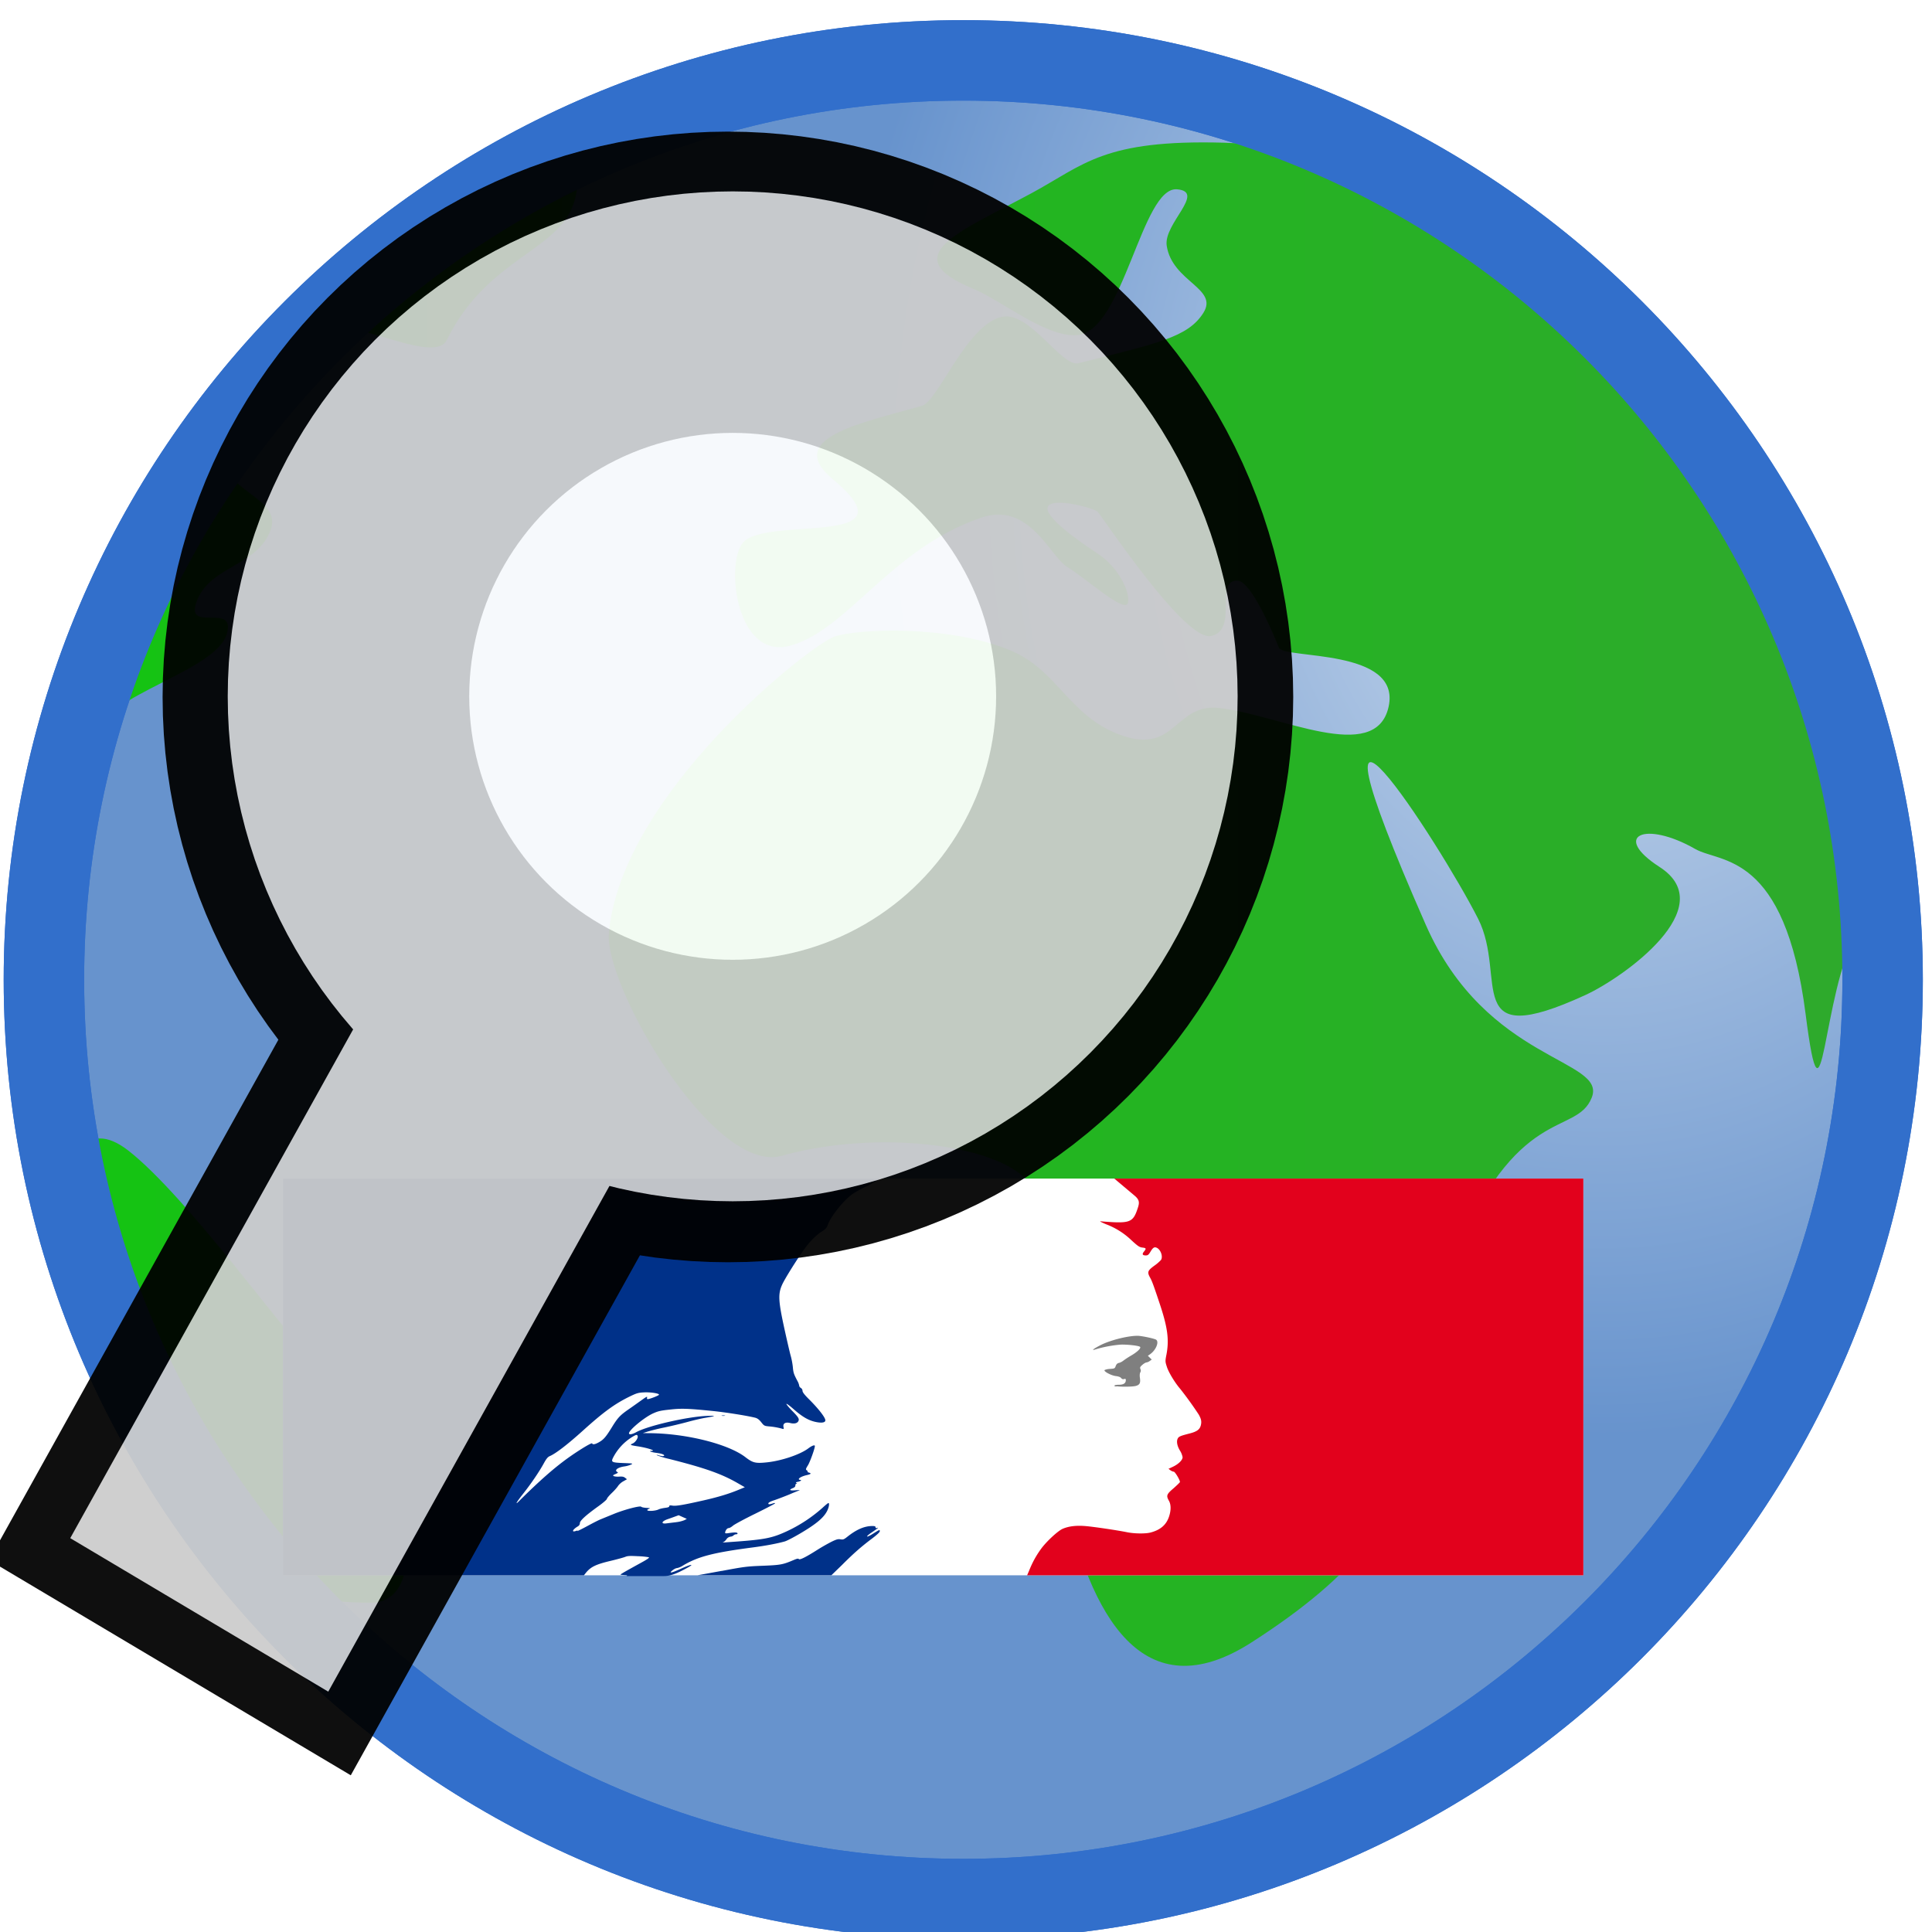
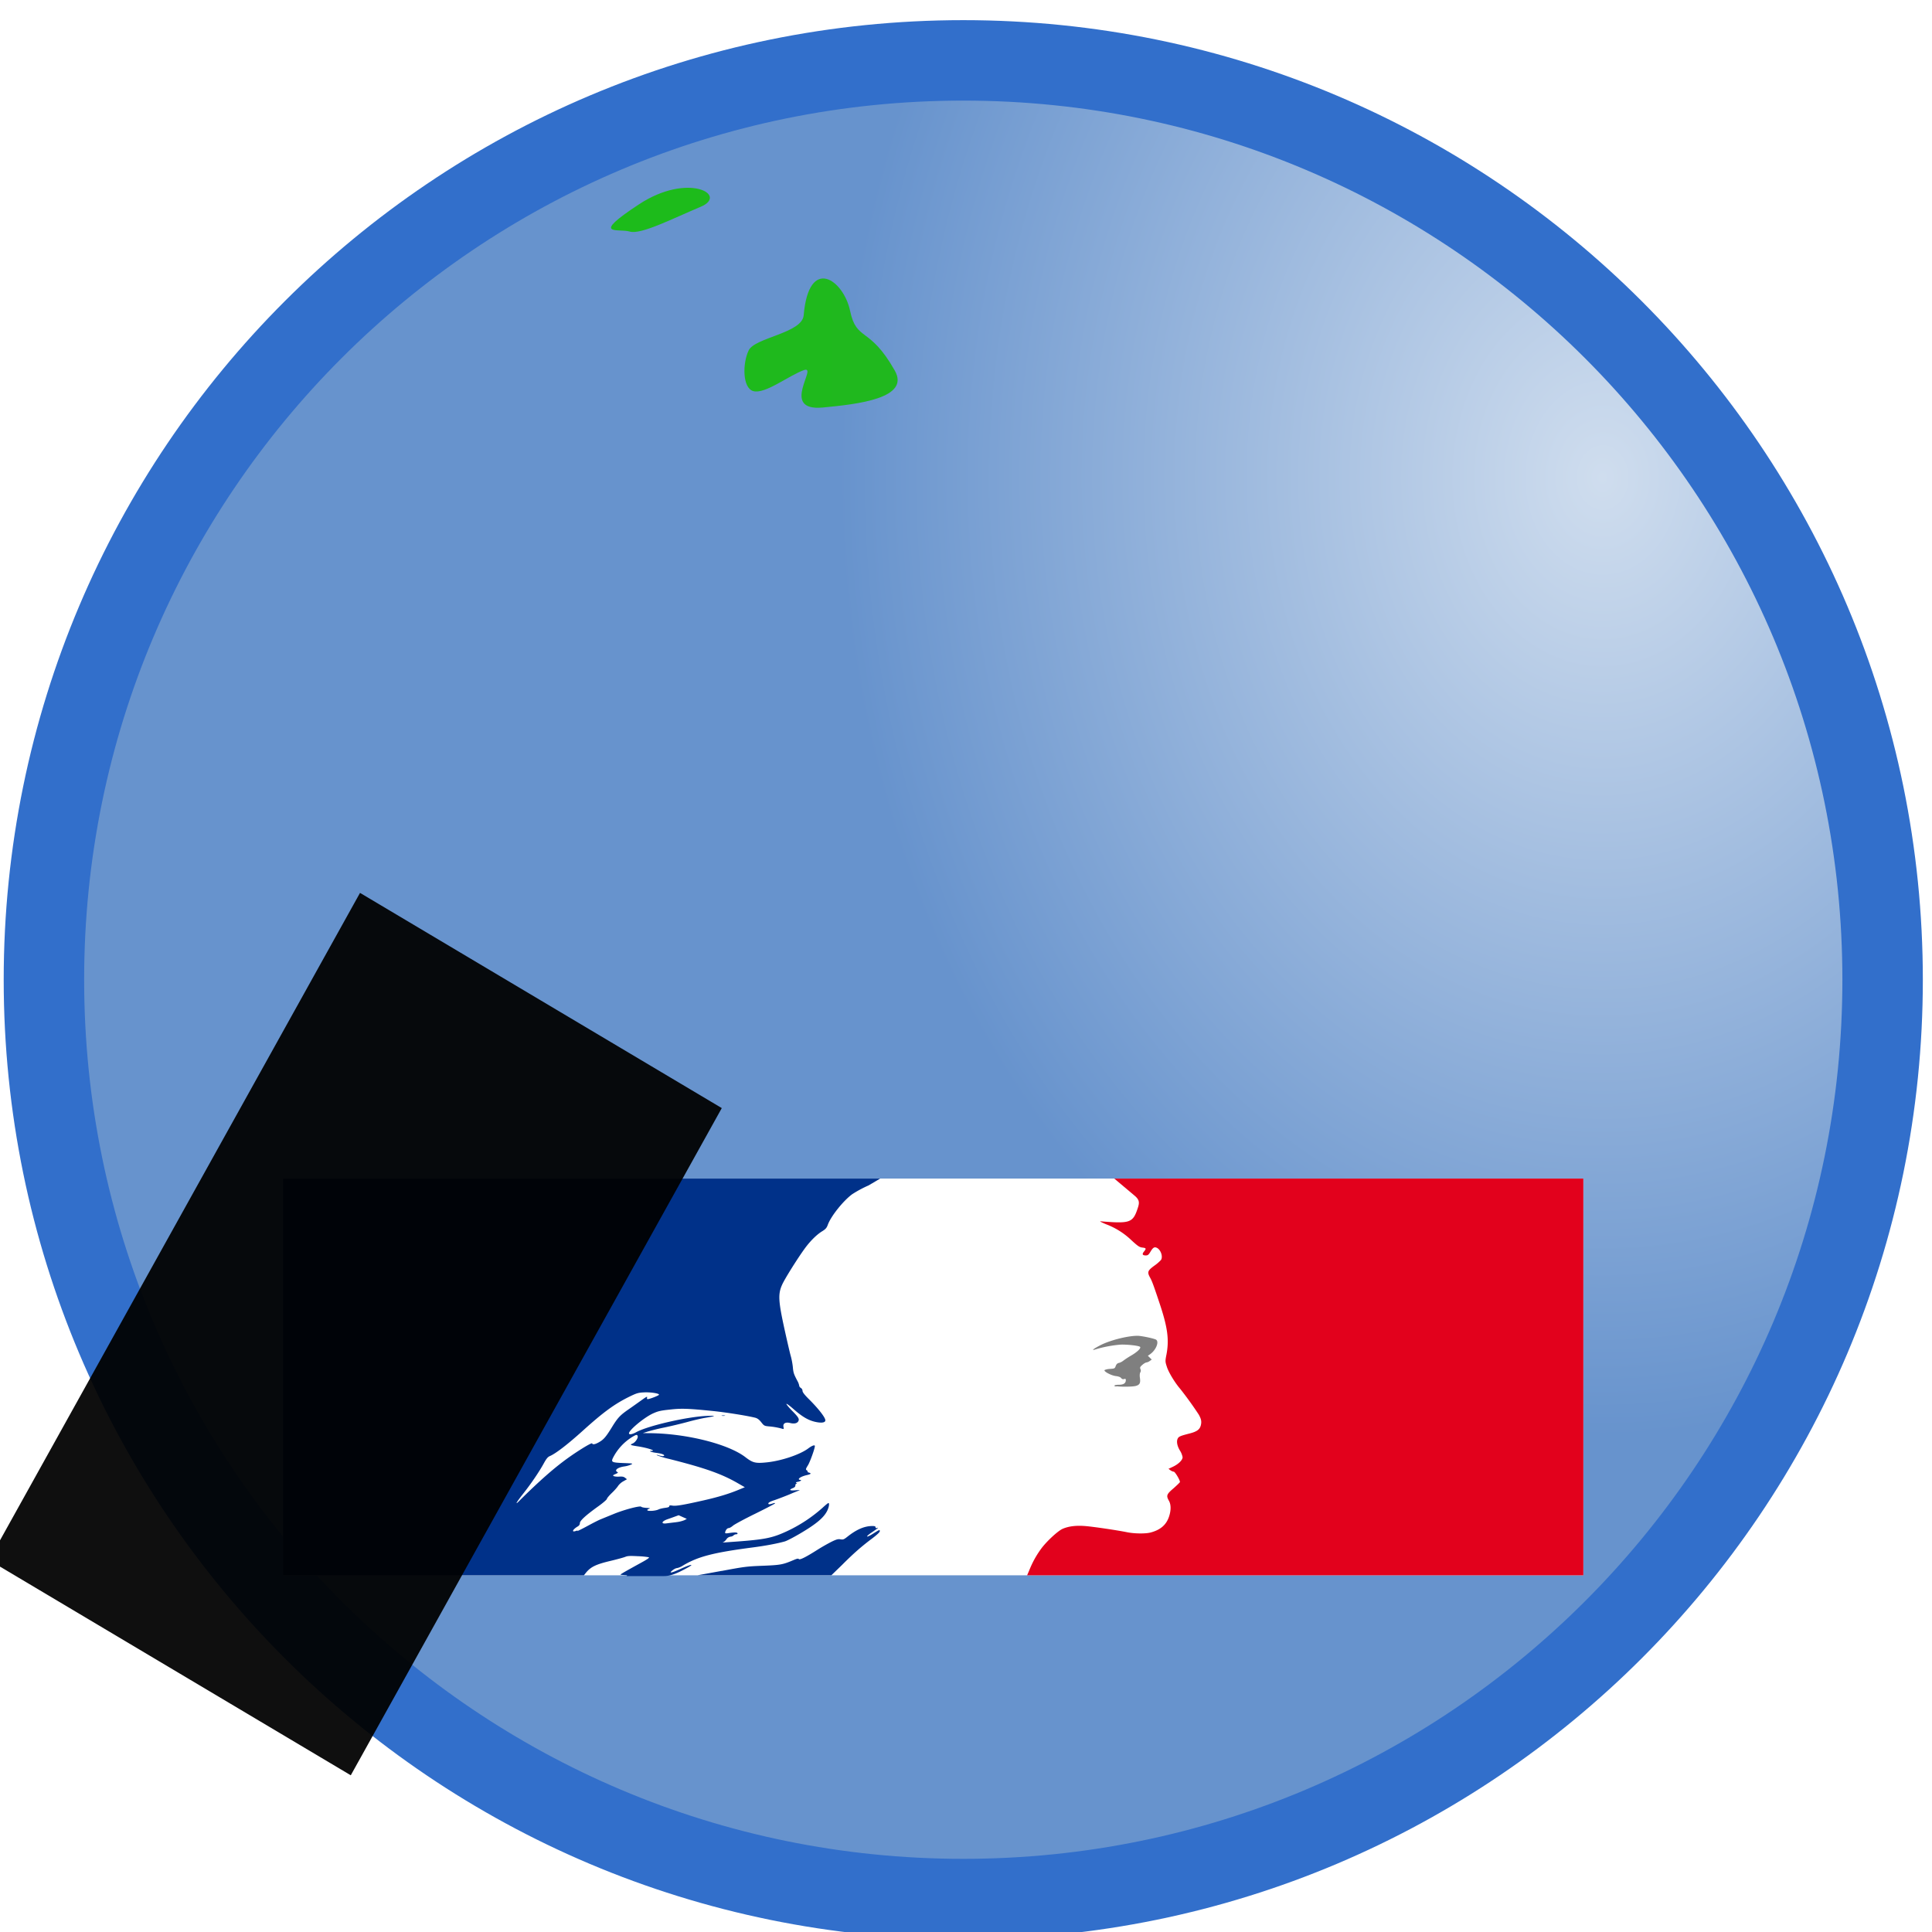
<svg xmlns="http://www.w3.org/2000/svg" xmlns:xlink="http://www.w3.org/1999/xlink" width="64" height="64" enable-background="new">
  <defs>
    <linearGradient id="prefix__b">
      <stop offset="0" stop-color="#14c412" />
      <stop offset="1" stop-color="#2fa92d" />
    </linearGradient>
    <linearGradient id="prefix__a">
      <stop offset="0" stop-color="#cfddee" />
      <stop offset="1" stop-color="#6793cd" />
    </linearGradient>
    <linearGradient xlink:href="#prefix__b" id="prefix__d" x1="1.809" y1="29.95" x2="62.282" y2="29.95" gradientUnits="userSpaceOnUse" />
    <radialGradient xlink:href="#prefix__a" id="prefix__c" cx="42.63" cy="18.727" fx="42.63" fy="18.727" r="31.787" gradientUnits="userSpaceOnUse" gradientTransform="matrix(-.796 0 0 -1 87.026 34.545)" />
    <filter id="prefix__e" color-interpolation-filters="sRGB">
      <feBlend mode="hard-light" in2="BackgroundImage" />
    </filter>
  </defs>
  <path d="M62.364 32.455c0 16.82-13.635 30.454-30.455 30.454S1.455 49.274 1.455 32.455C1.455 15.635 15.09 2 31.909 2c16.82 0 30.455 13.635 30.455 30.455z" fill="url(#prefix__c)" fill-rule="evenodd" stroke="#326fcb" stroke-width="2.665" stroke-linejoin="round" />
  <g fill="url(#prefix__d)">
-     <path d="M12.455 53.09c1.274-.233.987-1.886 1.168-3.342.145-1.166.948-2.075.426-2.997-.842-1.487-3.384-1.577-3.958-2.024-.575-.446-3.883-5.078-5.83-6.605-1.54-1.205-1.82.723-2.08-.122s-.844-7.407.953-13.676c.378-1.319 4.026-2.086 4.382-3.332.3-1.054-1.37-.015-1.011-1.042.424-1.216 2.037-1.178 2.466-2.41.378-1.085-1.682-1.24-1.634-2.629.047-1.384 2.567-2.91 3.01-3.832.501-1.045 3.989 1.132 4.453.187 1.36-2.77 3.778-2.936 4.24-4.644 1.096-4.058-9.228 4.155-9.484 4.476-14.891 18.65-4.242 36.384-1.403 40.438.88 1.256 2.257 1.572 4.302 1.555zM27.636 21.09c.78-.268 3.842-.393 5.866.468 1.56.663 1.932 2.226 3.705 2.82 1.74.583 1.72-1.078 3.166-.926 1.98.208 5.2 1.91 5.627-.043.426-1.952-3.483-1.564-3.636-1.954-.154-.39-.908-2.201-1.368-2.22-.793-.033.053 1.647-.883 1.834-.87.173-3.564-3.909-3.75-4.114-.185-.206-3.658-1.03.013 1.393.66.436 1.067 1.248.99 1.617-.08.387-1.377-.798-2.011-1.183-.57-.345-1.25-2.174-2.842-1.636-2.98 1.006-4.41 3.69-6.307 4.235-1.803.52-2.182-2.659-1.607-3.39.732-.931 5.772.199 2.986-2.119-1.635-1.36.951-1.858 2.953-2.427.54-.154 1.48-2.698 2.653-2.95.921-.198 1.977 1.679 2.534 1.538 2.615-.66 3.627-.856 4.139-1.67.511-.813-1.033-1.027-1.215-2.222-.112-.731 1.31-1.785.344-1.87-1.17-.104-1.766 4.685-3.297 4.829-1.022.096-2.495-1.134-3.47-1.54-2.61-1.082-.402-1.892 1.95-3.163 1.747-.946 2.377-1.781 6.37-1.67 3.992.111 8.32 2.54 11.552 4.916 3.077 2.263 4.273 3.948 5.675 5.948 1.401 2 2.53 4.587 3.59 7.834 1.059 3.247 1.32 5.503.155 7.464-1.166 1.96-1.126 7.239-1.705 2.703-.688-5.384-2.823-4.993-3.65-5.465-1.684-.963-2.79-.44-1.184.595 2.066 1.334-1.2 3.66-2.462 4.24-4.15 1.904-2.566-.581-3.554-2.53-1.267-2.498-6.4-10.413-1.731.206 2.008 4.566 6.018 4.43 5.495 5.726-.522 1.296-2.494.151-4.636 5.454s.55 7.982-6.636 12.591c-7.187 4.61-7.005-12.805-7.104-14.599-.1-1.793-4.962-2.51-8.447-1.524-2.274.642-5.891-5.64-5.734-7.378.418-4.633 6.686-9.548 7.466-9.817z" />
    <path d="M26.626 12.262c.506-.183-.826 1.375.634 1.237 1.156-.11 2.903-.303 2.38-1.225-.841-1.487-1.264-.947-1.48-1.978-.216-1.03-1.366-1.84-1.537.148-.05.594-1.615.735-1.822 1.162-.206.426-.21 1.244.15 1.349.388.113 1.169-.51 1.675-.693zM23.213 6.849c.926-.389-.418-1.153-2.05-.078s-.675.79-.3.9c.374.108 1.424-.434 2.35-.822zM49.174 50.448c1.593.222.694-.95 2.25-4.039 1.556-3.09-1.088-.635-1.762.598-.674 1.233-2.082 3.218-.488 3.44z" />
  </g>
-   <path d="M62.364 32.455c0 16.82-13.635 30.454-30.455 30.454S1.455 49.274 1.455 32.455C1.455 15.635 15.09 2 31.909 2c16.82 0 30.455 13.635 30.455 30.455z" fill="none" stroke="#326fcb" stroke-width="2.665" stroke-linejoin="round" />
  <g transform="matrix(1.067 0 0 1.067 -15.05 -4.716)" filter="url(#prefix__e)">
    <path d="M22.89 41.01h40.372v12.317H22.89z" fill="#fff" />
    <path d="M45.993 53.327l.061-.142c.104-.258.211-.455.367-.672.164-.229.527-.566.677-.63.185-.08.415-.108.7-.085.245.019.996.13 1.299.192.23.046.568.05.727.009.306-.08.488-.236.574-.492.066-.196.065-.375-.002-.493-.09-.16-.075-.203.145-.39.108-.096.196-.182.197-.193 0-.065-.152-.317-.19-.32a.237.237 0 01-.104-.044l-.062-.046.129-.06c.178-.082.309-.21.309-.3a.585.585 0 00-.085-.211c-.089-.149-.11-.292-.062-.376.031-.056.089-.08.365-.15.23-.06.315-.123.349-.257.026-.115.013-.188-.063-.326a11.21 11.21 0 00-.582-.807c-.158-.183-.351-.5-.407-.67-.055-.169-.058-.18-.015-.395.086-.46.035-.839-.212-1.579-.184-.552-.233-.686-.289-.79-.104-.185-.09-.228.123-.385a1.27 1.27 0 00.209-.18c.064-.107-.01-.316-.13-.375-.077-.036-.12-.01-.197.119-.06.1-.085.117-.147.117-.104 0-.122-.04-.055-.12.075-.094.07-.11-.052-.124-.09-.011-.137-.043-.335-.224a2.308 2.308 0 00-.792-.5c-.162-.068-.217-.1-.16-.091.052.006.23.019.398.028.487.021.605-.037.718-.354.076-.216.114-.315-.064-.466l-.636-.535h14.563v12.317z" fill="#e2011c" />
    <path d="M33.575 53.327c-.106-.01-.197-.014-.204-.02-.011-.01.108-.079.655-.38.176-.096.248-.147.223-.16a2.326 2.326 0 00-.34-.033c-.248-.013-.32-.01-.393.021-.05.02-.247.074-.438.12-.476.112-.633.189-.787.379l-.058.073H22.89V41.01h18.541l-.359.212a3.612 3.612 0 00-.51.274c-.283.209-.662.686-.757.95-.036.097-.067.133-.173.199-.165.1-.36.292-.523.51-.22.296-.64.964-.722 1.15-.13.287-.118.505.07 1.364.083.378.172.762.199.854.026.09.055.246.064.343.016.175.029.213.142.427a.484.484 0 01.056.148c0 .022.022.054.051.07a.11.11 0 01.051.09c0 .04.06.119.191.25.3.297.518.576.518.664 0 .073-.117.091-.309.049-.222-.05-.404-.156-.684-.402-.12-.105-.216-.175-.216-.156 0 .018.08.116.18.216.198.2.23.254.187.326-.038.063-.13.082-.254.05-.144-.035-.226.015-.204.121.013.067.011.073-.031.06a2.205 2.205 0 00-.416-.075c-.147-.013-.158-.02-.244-.13-.067-.084-.12-.122-.19-.14-.26-.064-.909-.168-1.342-.211-.765-.076-.95-.082-1.316-.04-.282.03-.358.049-.511.118-.274.125-.747.517-.747.619 0 .047.104.032.222-.035.36-.2 1.598-.485 2.205-.507.3-.01.285.003-.078.063-.1.017-.335.071-.524.123-.19.052-.516.13-.725.174a6.663 6.663 0 00-.525.128l-.144.047.222.002c1.138.011 2.432.337 2.961.744.227.175.31.197.643.164.458-.043 1.049-.24 1.309-.435.113-.085.205-.12.205-.074 0 .078-.15.494-.214.596-.071.116-.075.131-.038.157.023.015.036.035.027.041-.009.009.009.022.04.03.087.026.065.05-.073.08-.134.032-.24.086-.24.123 0 .013.017.024.04.024.066 0 .017.043-.072.06-.06.013-.07.022-.044.037.027.015.027.021.002.021-.018 0-.033.024-.033.054 0 .037-.027.063-.08.084-.131.054-.096.082.084.067.091-.008.147-.008.125 0a8.45 8.45 0 00-.327.134c-.16.065-.367.144-.46.175-.107.034-.174.069-.18.095-.009.04.04.038.164-.005.023-.008.043-.004.043.007 0 .01-.274.153-.607.317-.336.164-.647.332-.696.373-.05.043-.109.077-.138.077-.027 0-.062.029-.08.06-.051.102-.042.115.08.096.18-.028.265-.026.276.006.006.017-.011.03-.04.03a.123.123 0 00-.083.035.17.17 0 01-.1.04.186.186 0 00-.124.085c-.029.041-.076.082-.105.088-.028.007.012.01.092.002 1.18-.08 1.4-.118 1.876-.336a4.55 4.55 0 001.128-.74c.086-.08.166-.144.177-.144.04 0 .019.131-.041.25-.105.203-.323.388-.772.658-.226.136-.47.265-.543.285-.226.064-.59.133-.972.183-1.243.162-1.72.285-2.19.567a.532.532 0 01-.185.078c-.022-.002-.082.026-.131.064-.14.11-.038.09.256-.045.302-.14.442-.162.204-.032-.291.16-.511.26-.729.26h-1.16zm-1.545-1.373c.047-.018.203-.097.347-.176.144-.078.314-.165.38-.191l.406-.166c.333-.136.822-.263.85-.222.01.014.082.03.162.035.11.007.13.013.084.028-.032.01-.059.028-.059.04 0 .042.246.03.349-.019.04-.02.132-.04.204-.05.089-.01.13-.025.13-.05 0-.027.022-.031.102-.019.11.018.348-.023.987-.168.433-.099.76-.198 1.048-.317l.209-.086-.209-.12c-.508-.294-1.018-.475-2.138-.758a2.755 2.755 0 01-.38-.114c-.017-.015-.009-.018.026-.007.112.037.197.043.197.015 0-.034-.084-.062-.25-.084-.152-.02-.25-.06-.145-.06.163 0-.117-.095-.432-.143-.232-.036-.246-.045-.149-.088.085-.036.176-.177.152-.233-.02-.05-.044-.043-.171.033a1.632 1.632 0 00-.59.638c-.07.142-.046.155.321.17.302.011.307.013.229.05a.823.823 0 01-.194.054c-.213.028-.33.12-.224.175.031.015.02.028-.058.062-.086.037-.09.045-.051.065.027.013.102.02.169.015.093-.006.136.002.18.037l.058.045-.116.065a.513.513 0 00-.16.142c-.024.041-.111.14-.195.22-.083.08-.152.162-.152.183 0 .02-.12.125-.269.231-.398.287-.57.446-.57.522 0 .041-.023.076-.063.1-.125.073-.19.157-.12.157a.55.55 0 00.113-.033zm3.07-.277a.955.955 0 00.254-.062l.074-.04-.127-.056-.126-.057-.127.046c-.07.026-.166.06-.214.076-.193.066-.218.155-.037.131a21.787 21.787 0 01.304-.037zm-4.444-1.078c.585-.552.998-.88 1.522-1.208.178-.111.304-.176.31-.159.017.045.093.032.217-.039.143-.082.214-.166.392-.455.185-.302.255-.377.522-.563.126-.086.309-.218.409-.289.144-.103.178-.12.167-.08-.01.03-.003.052.017.052.06 0 .343-.11.352-.136.015-.043-.27-.086-.48-.073-.163.008-.218.026-.42.123-.472.23-.814.479-1.466 1.067-.469.423-.838.708-1.025.788-.06.025-.106.082-.18.215-.142.263-.4.641-.642.947-.229.29-.278.388-.1.203a22.958 22.958 0 01.413-.401zm5.854 2.593c.702-.132.78-.142 1.273-.161.554-.022.624-.035.957-.176.107-.046.149-.054.164-.033.025.037.206-.051.56-.275a6.02 6.02 0 01.453-.26c.158-.077.206-.09.283-.077.081.014.106.004.21-.078.287-.229.533-.335.779-.335.073 0 .098.01.098.037 0 .025.015.034.04.025.073-.026.04.002-.148.13-.218.144-.198.19.024.05.214-.135.216-.135.216-.08 0 .03-.083.107-.231.22-.34.254-.58.465-.945.83l-.327.317h-4.154l.748-.136zm.007-4.825a.24.24 0 01.091 0c.026.006.005.01-.045.01-.051 0-.071-.004-.046-.01z" fill="#003189" />
    <path d="M48.762 47.466c-.115-.016-.056-.055.083-.055.14 0 .212-.048.212-.14 0-.043-.008-.05-.053-.037-.038.011-.064.002-.091-.03-.022-.03-.08-.052-.165-.062-.148-.018-.39-.149-.349-.188a.481.481 0 01.172-.035c.138-.01.146-.015.173-.091.022-.057.051-.084.1-.095.04-.008.1-.04.136-.07a3.02 3.02 0 01.262-.17c.182-.108.296-.222.256-.259-.043-.039-.436-.08-.623-.067a3.807 3.807 0 00-.74.14c-.158.054-.113.007.107-.11.295-.16.864-.306 1.178-.306.122 0 .531.086.58.123.096.071-.009.321-.184.446l-.074.052.12.117-.062.045a.241.241 0 01-.102.045c-.023 0-.08.033-.127.074-.071.062-.08.081-.06.131a.111.111 0 01-.005.106c-.017.03-.022.097-.01.174.022.158-.01.214-.138.246-.094.024-.44.029-.592.007z" fill="#7f7f7f" />
  </g>
  <g transform="translate(0 -6)" opacity=".939">
-     <circle r="12.727" cy="29.087" cx="24.113" fill="none" stroke="#000" stroke-width="12" />
    <path transform="matrix(.859 .511 -.486 .874 0 0)" stroke="#000" stroke-width="8.002" d="M31.74 28.49h5.949v17.286H31.74z" />
-     <path transform="matrix(.859 .511 -.486 .874 0 0)" fill="#ccc" stroke="#ccc" stroke-width="4.001" d="M31.74 28.49h5.949v17.286H31.74z" />
-     <circle r="12.727" cy="29.067" cx="24.271" fill="#fff" stroke="#ccc" stroke-width="8" />
  </g>
</svg>